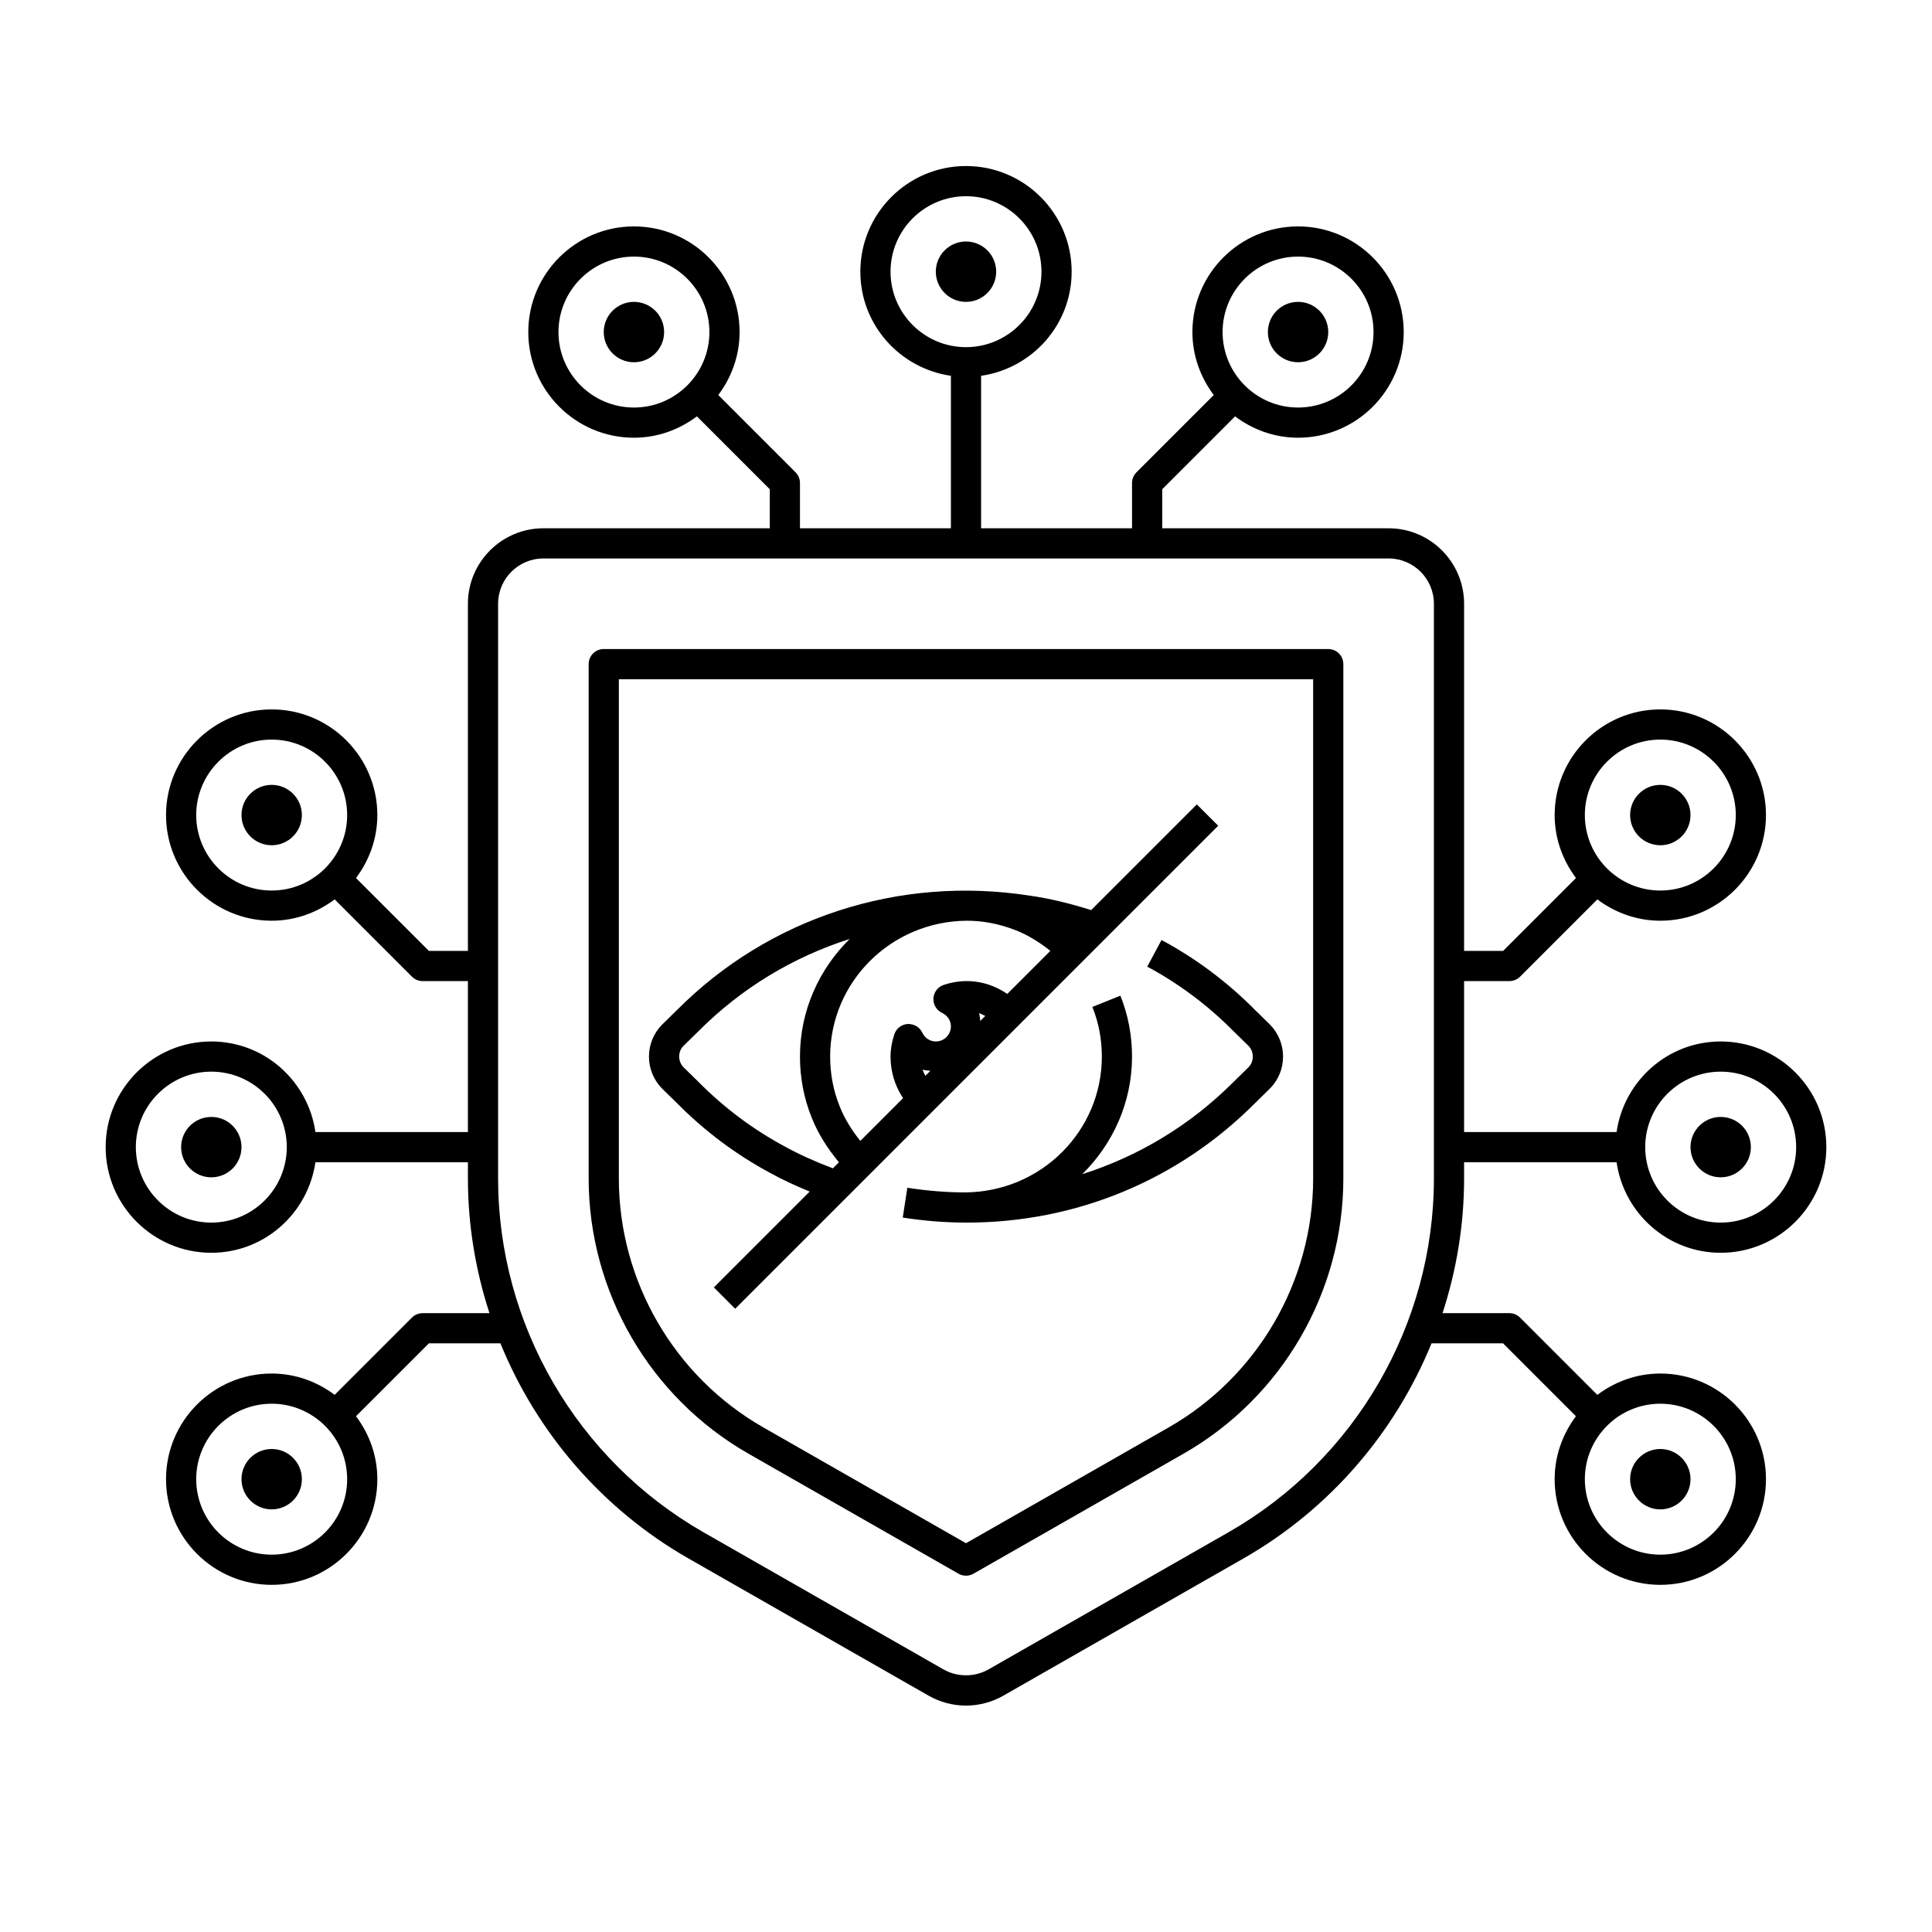
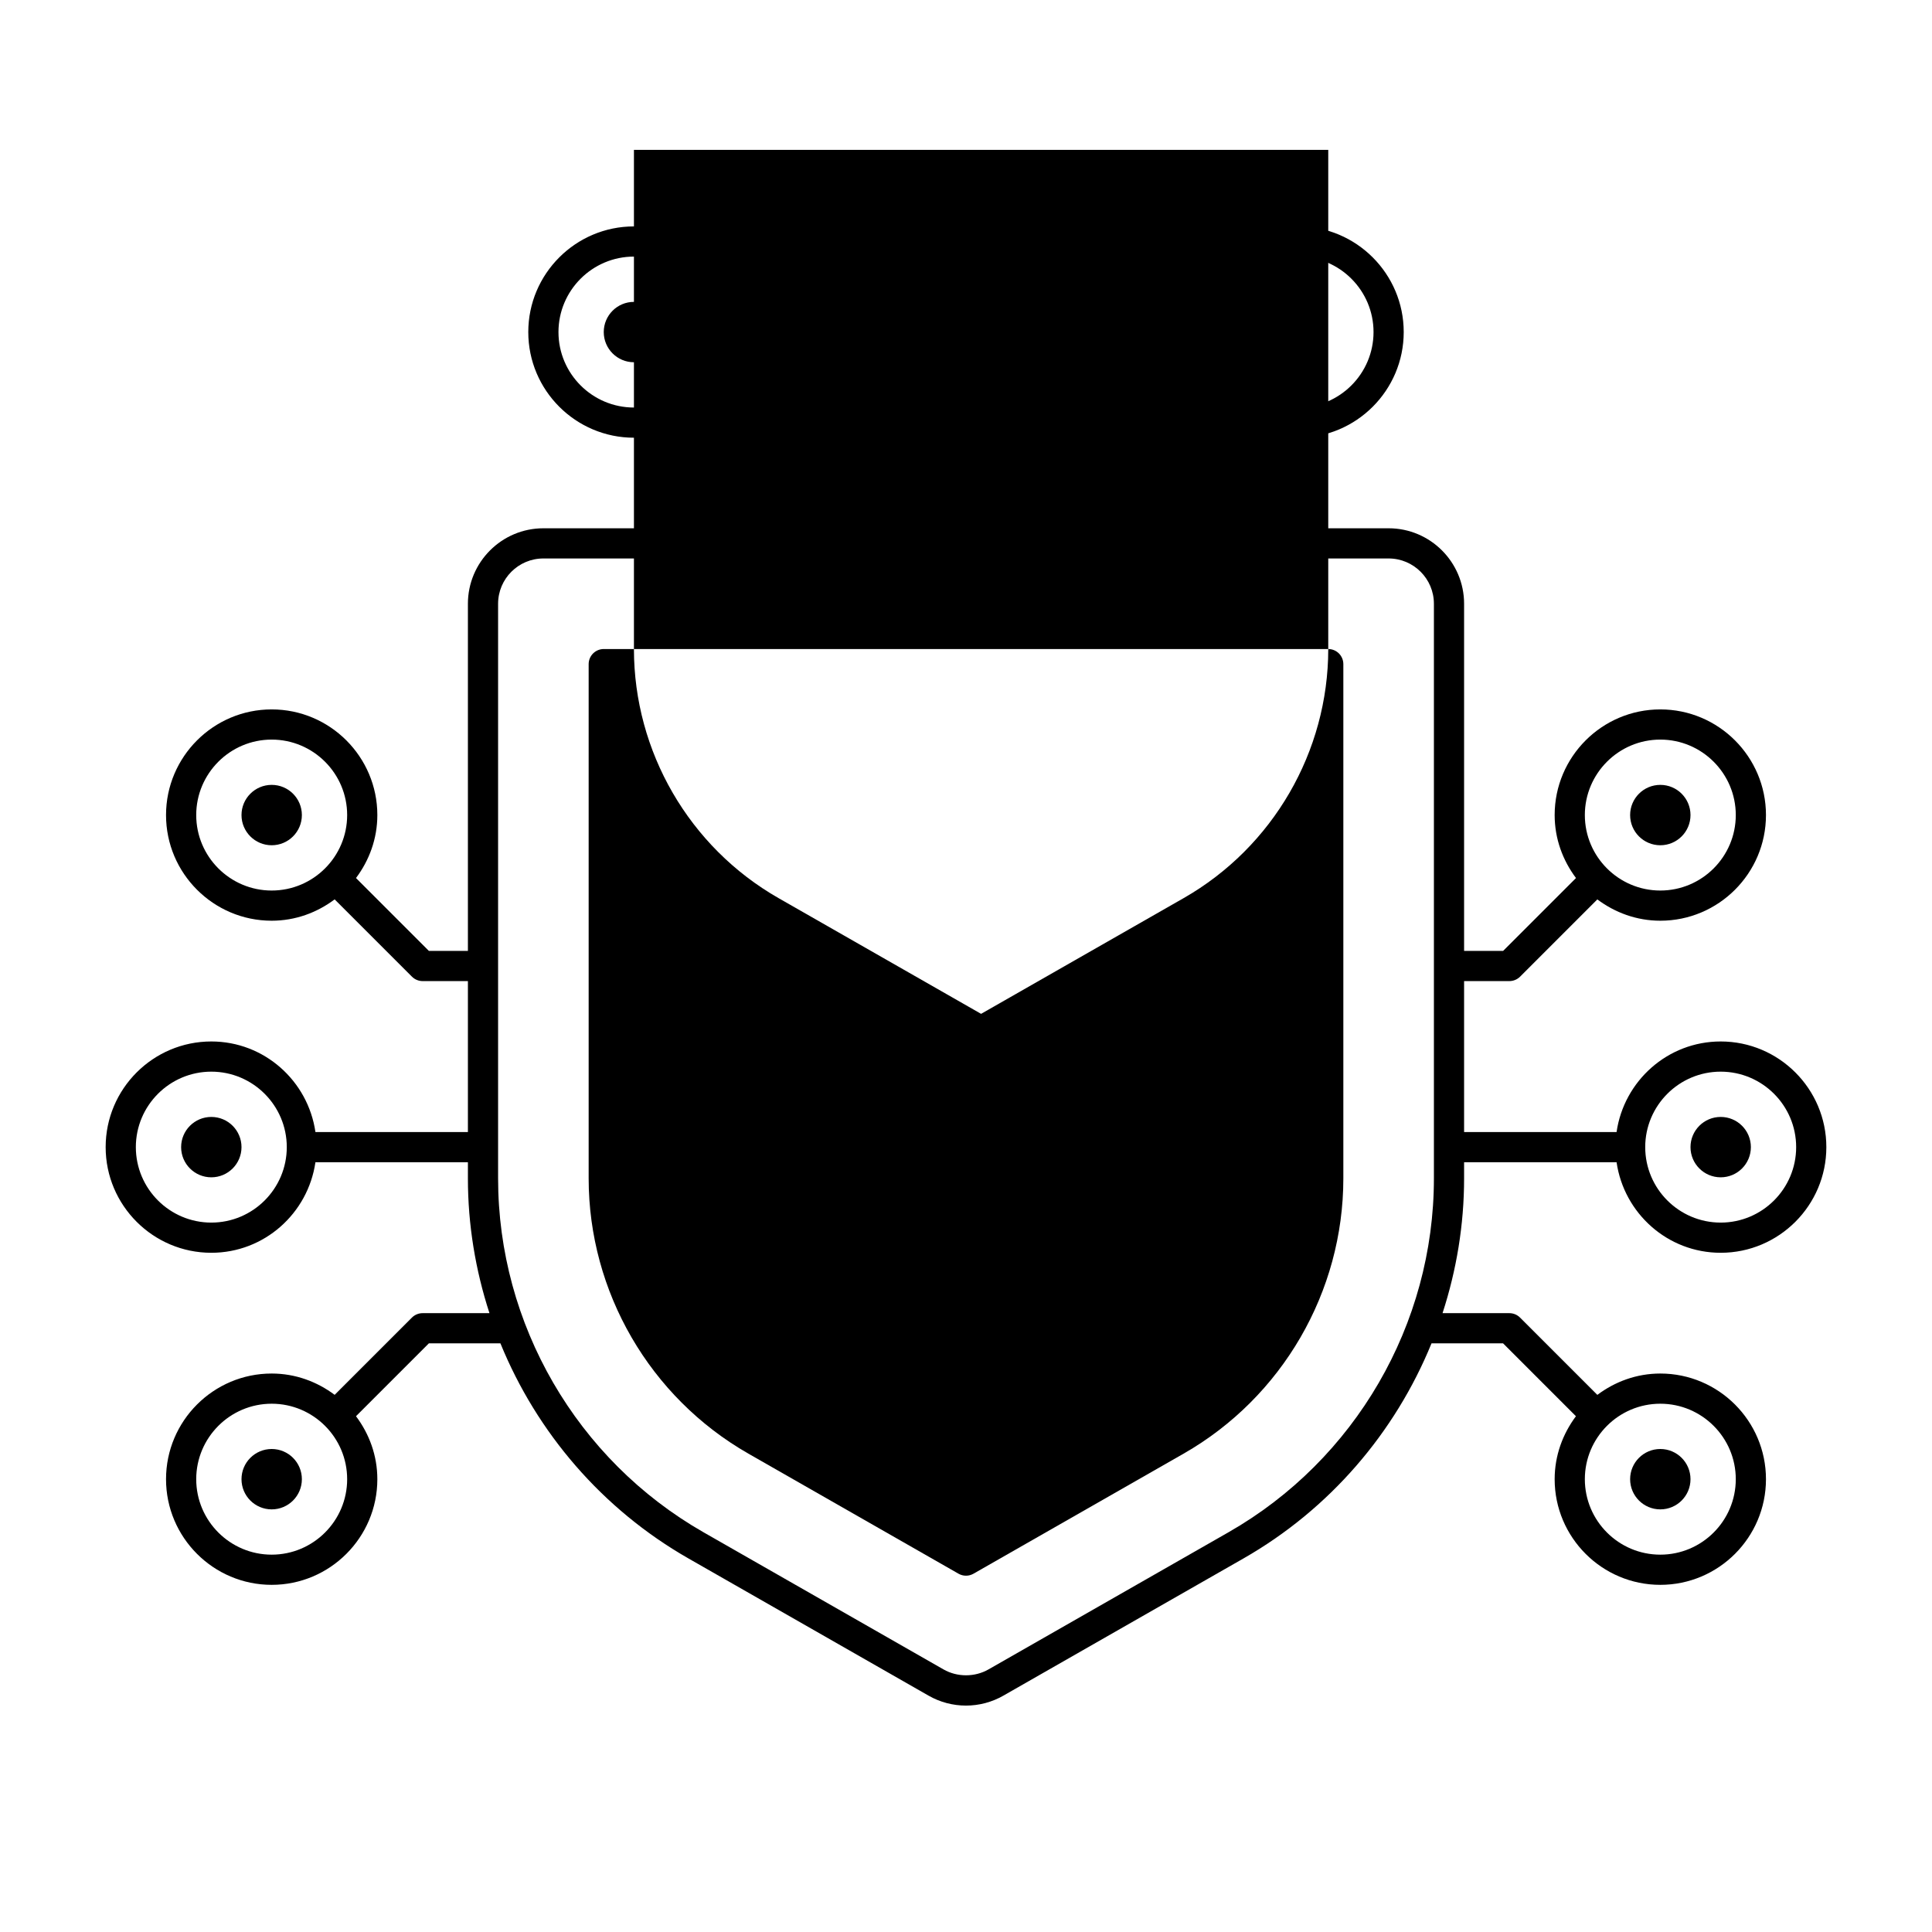
<svg xmlns="http://www.w3.org/2000/svg" enable-background="new 0 0 64 64" viewBox="0 0 64 64">
  <g id="Captions" />
  <g id="Icons">
    <g>
      <path d="m48.5 38.5h5.051c.245 1.692 1.691 3 3.449 3 1.93 0 3.5-1.57 3.5-3.5s-1.57-3.5-3.5-3.5c-1.758 0-3.204 1.308-3.449 3h-5.051v-5h1.5c.133 0 .26-.053.354-.146l2.56-2.56c.584.437 1.301.706 2.086.706 1.93 0 3.5-1.57 3.5-3.5s-1.57-3.5-3.5-3.5-3.5 1.57-3.5 3.5c0 .785.269 1.502.707 2.086l-2.414 2.414h-1.293v-11.5c0-1.378-1.121-2.5-2.5-2.5h-7.5v-1.293l2.414-2.414c.584.438 1.301.707 2.086.707 1.93 0 3.5-1.57 3.5-3.5s-1.57-3.5-3.5-3.5-3.5 1.57-3.5 3.5c0 .785.269 1.502.707 2.086l-2.56 2.56c-.094.094-.147.221-.147.354v1.5h-5v-5.051c1.692-.245 3-1.691 3-3.449 0-1.93-1.57-3.5-3.5-3.5s-3.5 1.57-3.5 3.5c0 1.758 1.308 3.204 3 3.449v5.051h-5v-1.5c0-.133-.053-.26-.146-.354l-2.56-2.56c.437-.584.706-1.301.706-2.086 0-1.93-1.57-3.5-3.5-3.5s-3.5 1.57-3.5 3.5 1.57 3.5 3.5 3.5c.785 0 1.502-.269 2.086-.707l2.414 2.414v1.293h-7.5c-1.379 0-2.5 1.122-2.5 2.5v11.5h-1.293l-2.414-2.414c.438-.584.707-1.301.707-2.086 0-1.93-1.57-3.5-3.5-3.5s-3.5 1.57-3.5 3.5 1.57 3.5 3.5 3.5c.785 0 1.502-.269 2.086-.707l2.56 2.56c.094.094.221.147.354.147h1.5v5h-5.051c-.245-1.692-1.691-3-3.449-3-1.93 0-3.5 1.57-3.5 3.5s1.57 3.5 3.5 3.5c1.758 0 3.204-1.308 3.449-3h5.051v.536c0 1.537.251 3.04.714 4.464h-2.214c-.133 0-.26.053-.354.146l-2.56 2.56c-.584-.437-1.301-.706-2.086-.706-1.93 0-3.5 1.57-3.5 3.5s1.57 3.5 3.5 3.5 3.5-1.57 3.5-3.5c0-.785-.269-1.502-.707-2.086l2.414-2.414h2.37c1.207 2.958 3.374 5.494 6.228 7.125l7.954 4.545c.377.216.806.33 1.24.33s.863-.114 1.24-.33l7.954-4.545c2.855-1.632 5.021-4.168 6.228-7.125h2.37l2.414 2.414c-.436.584-.705 1.301-.705 2.086 0 1.93 1.57 3.5 3.5 3.5s3.5-1.57 3.5-3.5-1.57-3.5-3.5-3.5c-.785 0-1.502.269-2.086.707l-2.56-2.56c-.094-.094-.221-.147-.354-.147h-2.214c.463-1.424.714-2.927.714-4.464zm8.5-3c1.379 0 2.5 1.122 2.5 2.5s-1.121 2.5-2.5 2.5-2.5-1.122-2.5-2.5 1.121-2.5 2.5-2.5zm-2-11c1.379 0 2.5 1.122 2.5 2.5s-1.121 2.5-2.5 2.5-2.5-1.122-2.5-2.5 1.121-2.5 2.5-2.5zm-12-16c1.379 0 2.5 1.122 2.5 2.5s-1.121 2.5-2.5 2.5-2.5-1.122-2.5-2.5 1.121-2.5 2.5-2.5zm-13.5.5c0-1.378 1.121-2.5 2.5-2.5s2.5 1.122 2.5 2.5-1.121 2.5-2.5 2.5-2.5-1.122-2.5-2.5zm-11 2c0-1.378 1.121-2.5 2.5-2.5s2.5 1.122 2.5 2.5-1.121 2.5-2.5 2.5-2.5-1.122-2.5-2.5zm-12 16c0-1.378 1.121-2.5 2.5-2.5s2.5 1.122 2.5 2.5-1.121 2.5-2.5 2.5-2.5-1.122-2.5-2.5zm.5 13.5c-1.379 0-2.5-1.122-2.5-2.5s1.121-2.5 2.5-2.5 2.5 1.122 2.5 2.5-1.121 2.5-2.5 2.5zm2 11c-1.379 0-2.5-1.122-2.5-2.5s1.121-2.5 2.5-2.5 2.5 1.122 2.5 2.5-1.121 2.5-2.5 2.5zm48.5-2.5c0 1.378-1.121 2.5-2.5 2.5s-2.5-1.122-2.5-2.5 1.121-2.5 2.5-2.5 2.5 1.122 2.5 2.5zm-16.802 1.757-7.954 4.545c-.453.259-1.035.259-1.488 0l-7.954-4.545c-4.195-2.398-6.802-6.89-6.802-11.721v-19.036c0-.827.673-1.5 1.5-1.5h28c.827 0 1.5.673 1.5 1.5v19.036c0 4.832-2.606 9.323-6.802 11.721z" />
-       <path d="m44 21.5h-24c-.276 0-.5.224-.5.5v17.036c0 3.758 2.027 7.251 5.29 9.117l6.962 3.978c.077.044.162.066.248.066s.171-.022.248-.066l6.962-3.978c3.263-1.865 5.29-5.358 5.29-9.117v-17.036c0-.276-.224-.5-.5-.5zm-.5 17.536c0 3.4-1.834 6.561-4.786 8.249l-6.714 3.836-6.714-3.836c-2.952-1.688-4.786-4.848-4.786-8.249v-16.536h23z" />
-       <path d="m22.425 36.542c.916.926 1.958 1.707 3.092 2.315.402.224.842.424 1.304.616l-3.174 3.174.707.707 16-16-.707-.707-3.501 3.501c-.687-.217-1.377-.387-2.05-.481-4.318-.667-8.625.733-11.665 3.787l-.494.484c-.586.586-.586 1.541.004 2.131zm5.388.102c-.208-.518-.313-1.07-.313-1.644 0-2.463 2.007-4.482 4.53-4.5.54 0 1.084.106 1.618.316.42.164.799.408 1.147.682l-1.427 1.427c-.593-.405-1.336-.555-2.106-.299-.194.065-.329.241-.341.445s.102.395.286.482c.181.085.293.256.293.447 0 .276-.225.5-.5.5-.191 0-.363-.112-.448-.293-.087-.185-.275-.291-.482-.286-.204.012-.38.148-.444.342-.084.251-.126.499-.126.737 0 .501.146.975.416 1.377l-1.418 1.418c-.275-.349-.519-.728-.685-1.151zm2.749-1.211c.083.026.171.028.258.039l-.166.166c-.033-.067-.07-.133-.092-.205zm1.871-1.87c.073.022.138.059.206.091l-.166.166c-.012-.086-.015-.175-.04-.257zm-9.793 1.084.495-.484c1.421-1.427 3.132-2.459 5.011-3.058-1.011.997-1.646 2.372-1.646 3.895 0 .702.13 1.381.384 2.012.214.548.537 1.042.907 1.49l-.201.201c-.58-.221-1.11-.456-1.593-.724-1.052-.565-2.015-1.286-2.866-2.147l-.486-.476c-.194-.193-.194-.519-.005-.709z" />
+       <path d="m44 21.5h-24c-.276 0-.5.224-.5.5v17.036c0 3.758 2.027 7.251 5.29 9.117l6.962 3.978c.077.044.162.066.248.066s.171-.022.248-.066l6.962-3.978c3.263-1.865 5.29-5.358 5.29-9.117v-17.036c0-.276-.224-.5-.5-.5zc0 3.4-1.834 6.561-4.786 8.249l-6.714 3.836-6.714-3.836c-2.952-1.688-4.786-4.848-4.786-8.249v-16.536h23z" />
      <path d="m38.004 32.021c1.052.565 2.015 1.286 2.866 2.147l.486.476c.192.193.192.52.004.709l-.495.484c-1.421 1.427-3.132 2.459-5.013 3.059 1.011-.999 1.648-2.373 1.648-3.896 0-.702-.13-1.381-.386-2.017l-.928.373c.209.518.314 1.07.314 1.644 0 2.463-2.007 4.482-4.53 4.5-.605 0-1.249-.052-1.913-.154l-.152.988c.715.11 1.409.166 2.126.166 3.612 0 7.002-1.405 9.539-3.953l.494-.484c.586-.586.586-1.541-.004-2.131l-.484-.474c-.916-.926-1.958-1.707-3.099-2.319z" />
      <circle cx="21" cy="11" r="1" />
      <circle cx="32" cy="9" r="1" />
-       <circle cx="43" cy="11" r="1" />
      <circle cx="55" cy="27" r="1" />
      <circle cx="57" cy="38" r="1" />
      <circle cx="55" cy="49" r="1" />
      <circle cx="9" cy="27" r="1" />
      <circle cx="7" cy="38" r="1" />
      <circle cx="9" cy="49" r="1" />
    </g>
  </g>
</svg>